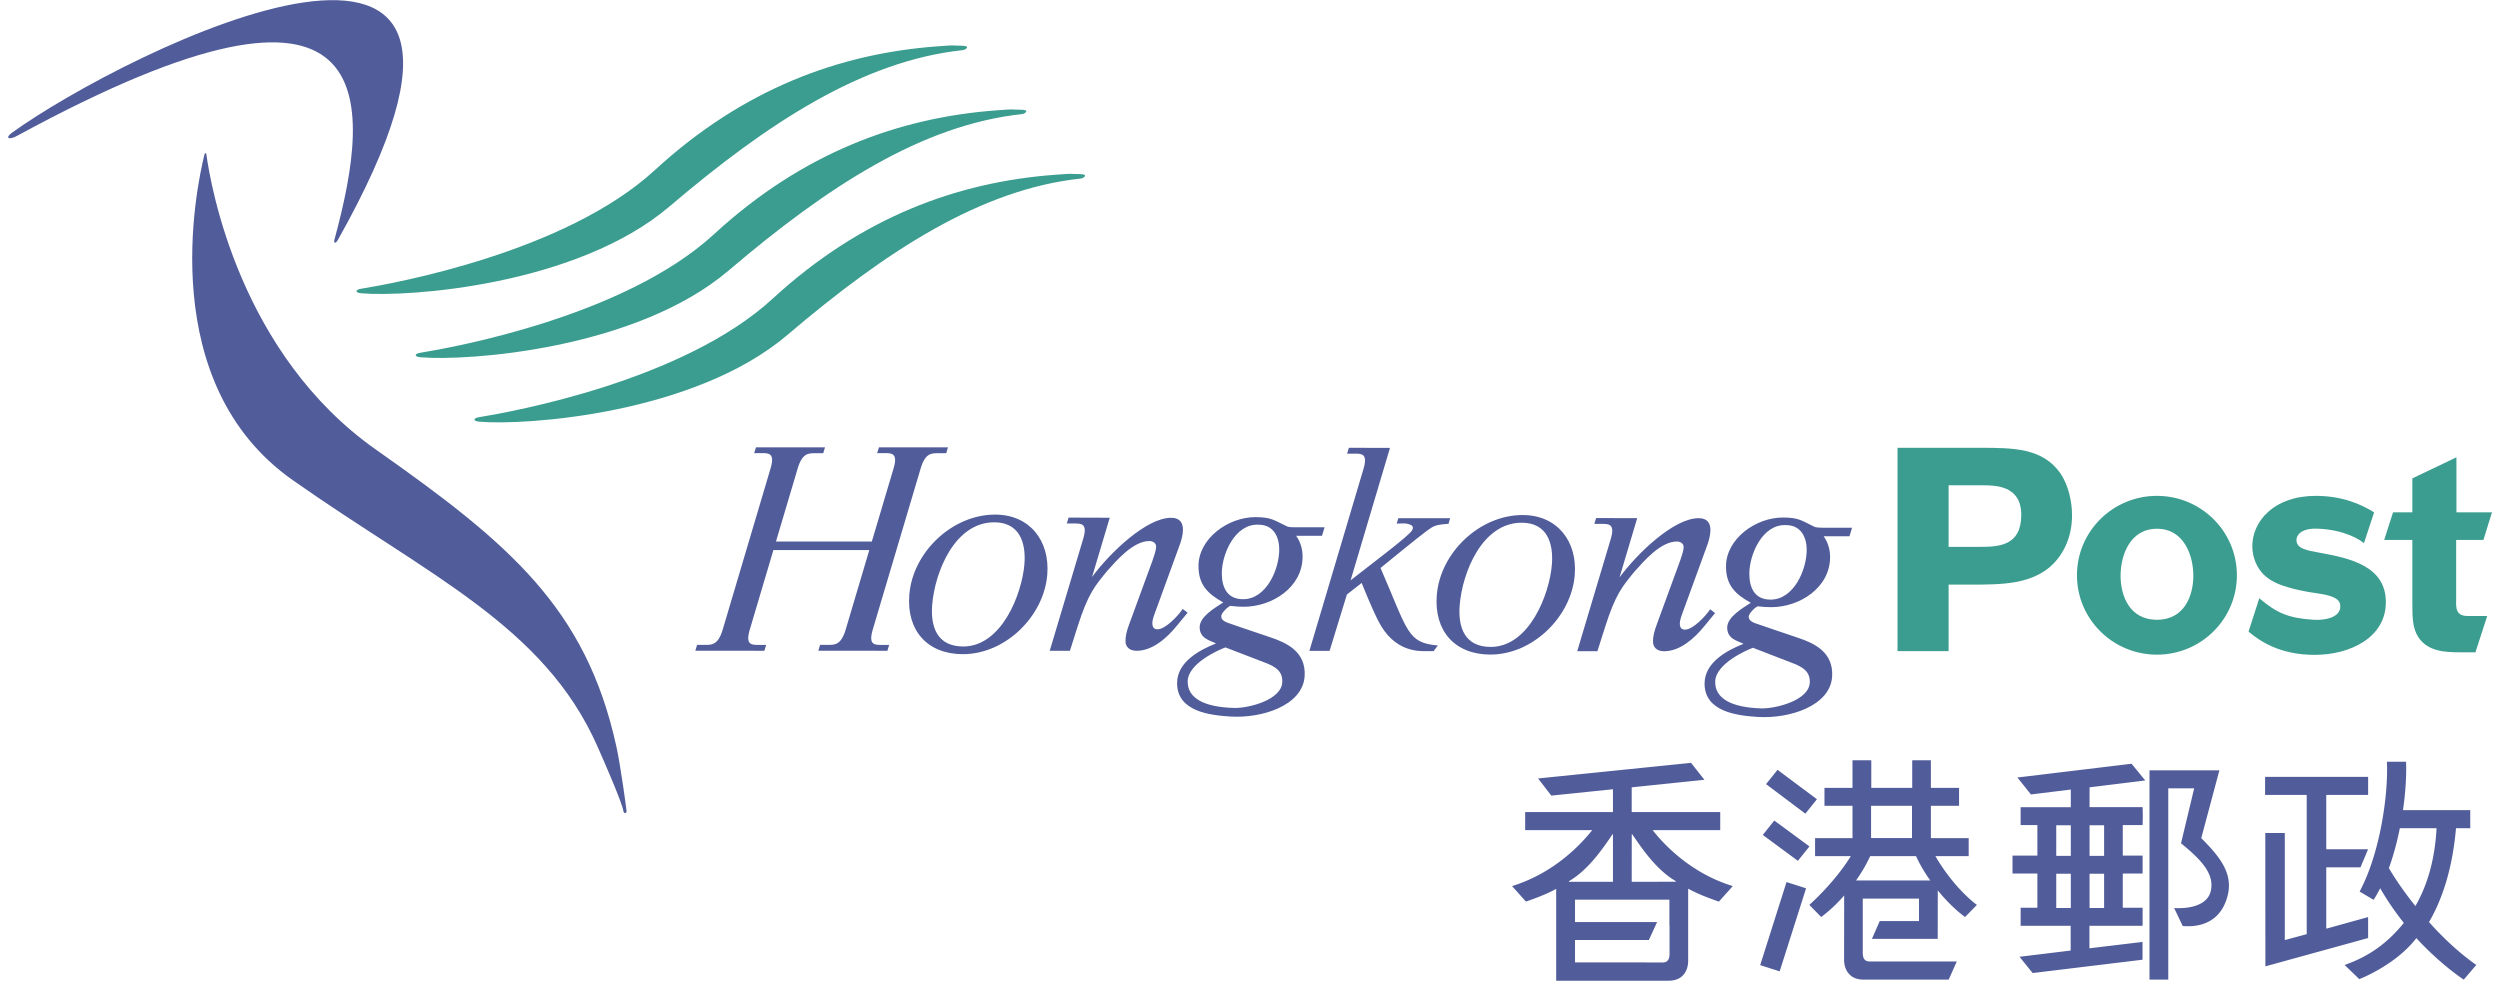
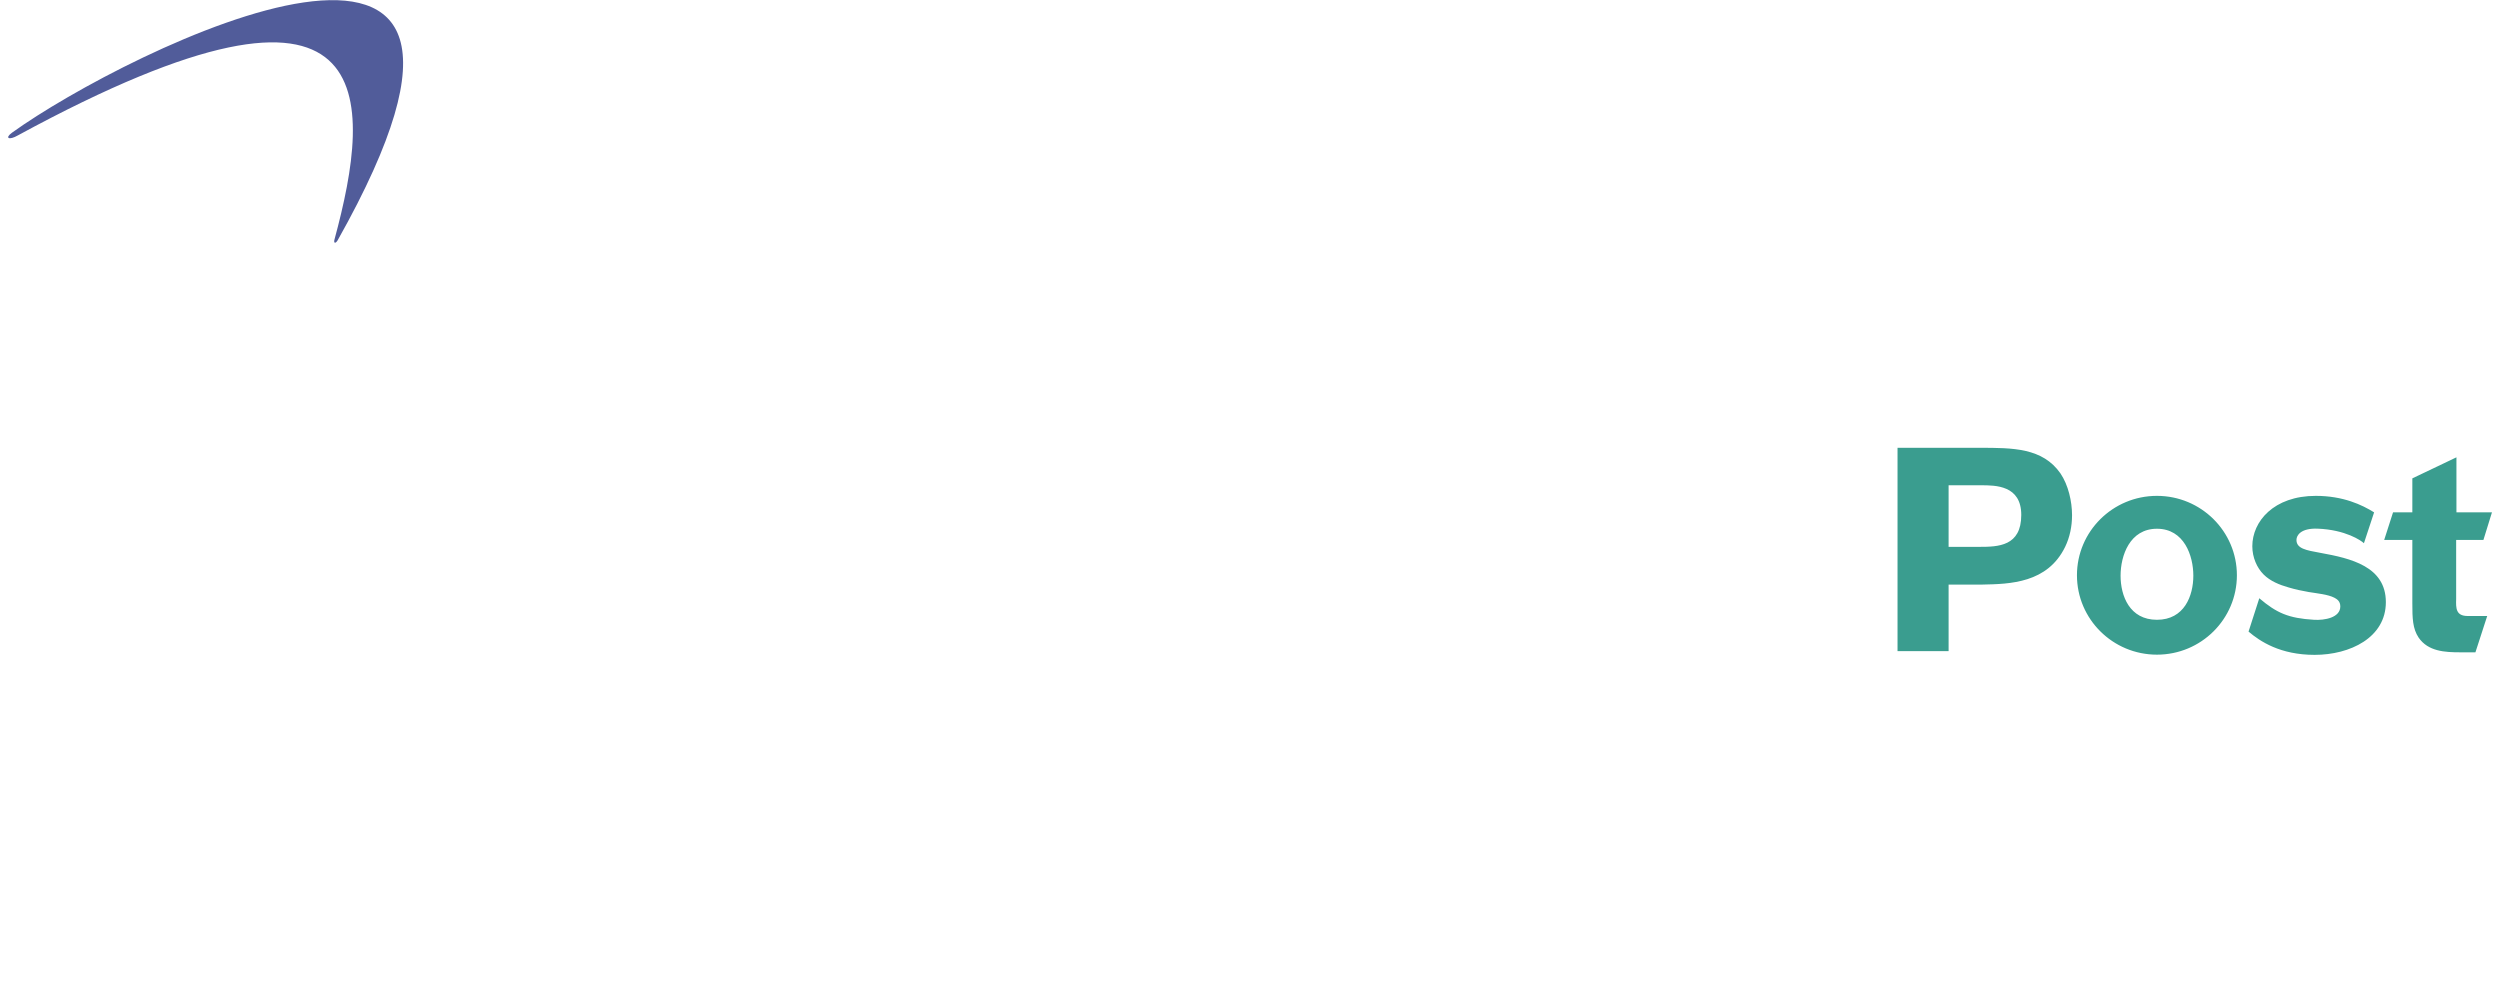
<svg xmlns="http://www.w3.org/2000/svg" xmlns:xlink="http://www.w3.org/1999/xlink" width="2500" height="987" viewBox="0 0 235.958 93.194">
  <defs>
    <path id="a" d="M0 0h235.958v93.194H0z" />
  </defs>
  <clipPath id="b">
    <use xlink:href="#a" overflow="visible" />
  </clipPath>
  <path d="M31.835 22.687C53.58-15.954 11.778 4.83 1.094 12.522c-.729.526-.29.747.549.261 34.818-18.926 33.454-3.311 29.891 9.833-.096.343.08.431.301.071" clip-path="url(#b)" fill="#515c9a" />
-   <path d="M56.365 70.476c.839 1.896 2.331 5.344 2.447 6.1.045.287.326.238.3-.014-.04-.375-.552-4.201-.961-6.08-2.876-13.116-10.179-19.215-22.685-28.016-12.848-9.039-15.604-24.808-16.029-27.905-.018-.112-.132-.151-.173 0-.823 3.324-4.648 21.639 8.315 30.763 12.828 9.029 23.731 13.728 28.786 25.152" fill="#515c9a" />
-   <path d="M45.187 39.391c-.477.058-.681.367.022.425 4.402.382 20.327-.734 29.095-8.194C83.61 23.7 92.579 17.861 102.01 16.858c.256-.029.817-.42-.145-.42-1.213 0-.235-.088-2.236.06-9.291.681-18.359 4.015-26.72 11.703-8.456 7.772-24.607 10.683-27.722 11.19M39.64 33.309c-.476.06-.681.364.02.425 4.404.382 20.332-.735 29.098-8.198 9.306-7.918 18.271-13.76 27.706-14.762.254-.027.816-.416-.146-.416-1.211 0-.237-.089-2.232.057-9.296.684-18.365 4.018-26.722 11.705-8.457 7.772-24.611 10.683-27.724 11.189M34.046 27.264c-.476.06-.681.368.022.428 4.402.382 20.326-.734 29.098-8.196 9.303-7.923 18.271-13.761 27.703-14.763.258-.029.816-.417-.145-.417-1.212 0-.235-.092-2.234.057-9.292.681-18.362 4.015-26.722 11.702-8.456 7.772-24.607 10.683-27.722 11.189" fill="#3a9d8f" />
-   <path d="M112.088 57.851l-.465-.355c-.413.629-1.625 1.924-2.371 1.924-.381 0-.495-.252-.495-.582 0-.328.164-.768.413-1.426l2.204-6.049c.135-.383.274-.906.274-1.345 0-.604-.249-1.126-1.101-1.126-2.362-.026-5.865 3.381-7.482 5.589l1.67-5.596-3.884-.013-.171.556h.723c.658 0 1.272 0 .815 1.484l-3.149 10.537h1.907l.71-2.242c1.012-3.189 1.659-3.88 2.777-5.261.908-1.017 2.479-2.86 4.018-2.86.303 0 .634.168.634.523 0 .387-.277 1.13-.36 1.375l-2.145 5.854c-.305.799-.387 1.266-.387 1.705 0 .494.331.906 1.048.906 1.513 0 2.861-1.209 3.824-2.391l.993-1.207M82.37 59.411l4.507-15.164c.437-1.488 1.037-1.455 1.695-1.455h.723l.167-.556h-6.517l-.172.549h.723c.658 0 1.27 0 .816 1.484l-2.04 6.862H73.22l2.046-6.885c.438-1.488 1.037-1.455 1.697-1.455h.721l.167-.556h-6.516l-.176.549h.723c.662 0 1.273 0 .816 1.484l-4.504 15.169c-.438 1.48-1.038 1.455-1.699 1.455h-.723l-.166.553 6.518.002.171-.553h-.723c-.658 0-1.27.004-.813-1.484l2.217-7.47h9.056l-2.228 7.497c-.436 1.48-1.037 1.455-1.694 1.455h-.725l-.167.553 6.521.002.171-.553h-.723c-.658.002-1.274.005-.817-1.483M93.916 48.588c-4.057 0-7.786 3.55-8.105 7.571-.271 3.375 1.704 5.609 5.062 5.609 4.005 0 7.65-3.57 7.965-7.514.257-3.208-1.673-5.666-4.922-5.666zm2.764 4.666c-.233 2.872-2.166 7.788-5.777 7.788-2.462 0-3.099-1.844-2.932-3.935.248-3.071 2.108-7.79 5.859-7.79 2.41 0 3.008 1.952 2.85 3.937M130.305 53.629s3.756-3.076 4.385-3.518c.629-.439.732-.562 2.037-.652l.148-.532h-4.893l-.152.512c.449-.006.799-.038.949.007.217.059.764.123.514.613-.268.516-3.561 2.966-5.816 4.738l3.719-12.508-3.881-.007-.17.551h.727c.654 0 1.264-.003.811 1.482l-5.097 17.143h1.907l1.635-5.324 1.395-1.092s.873 2.215 1.557 3.562c1.523 3.027 3.893 2.879 4.621 2.879h.613l.4-.535c-2.911-.258-2.801-1.316-5.409-7.319M125.018 49.788h-2.811c-.481 0-.688-.058-.729-.083-1.237-.581-1.473-.877-2.996-.877-2.586 0-5.367 2.032-5.367 4.618 0 1.759.854 2.61 2.339 3.437-.742.49-2.243 1.316-2.229 2.363.02 1.076 1.024 1.23 1.542 1.51-1.542.607-3.673 1.742-3.673 3.746 0 2.67 3.073 3.027 5.023 3.154 2.98.186 6.835-1.027 7.02-3.803.154-2.363-1.781-3.188-3.238-3.678-1.822-.602-4.112-1.402-4.112-1.402-.274-.135-.522-.242-.522-.604 0-.273.605-.878.854-.961.413.054.852.083 1.264.083 2.699 0 5.559-1.842 5.559-4.728 0-.711-.188-1.381-.604-1.969h2.439l.241-.806zm-9.357 11.342l4.035 1.553c1.013.443 1.34.912 1.334 1.658-.008 1.771-3.251 2.547-4.572 2.504-2.793-.074-4.421-.92-4.361-2.559.063-1.685 3.016-2.967 3.564-3.156zm1.667-4.552c-1.514 0-2.011-1.129-2.011-2.446 0-1.813 1.24-4.699 3.471-4.589 1.432 0 1.952 1.182 1.952 2.337 0 1.869-1.208 4.698-3.412 4.698M174.827 49.827h-2.814c-.477 0-.688-.062-.729-.082-1.24-.59-1.473-.88-2.994-.88-2.586 0-5.367 2.033-5.367 4.618 0 1.76.852 2.611 2.34 3.434-.742.494-2.246 1.32-2.227 2.365.014 1.078 1.021 1.234 1.539 1.51-1.539.607-3.676 1.74-3.676 3.752 0 2.662 3.07 3.027 5.021 3.15 2.982.186 6.842-1.031 7.023-3.803.154-2.363-1.781-3.189-3.24-3.676-1.82-.609-4.113-1.4-4.113-1.4-.27-.137-.521-.248-.521-.604 0-.277.605-.881.852-.962.414.054.855.081 1.268.081 2.695 0 5.562-1.844 5.562-4.729 0-.71-.191-1.381-.607-1.969h2.439l.244-.805zm-9.358 11.338l4.033 1.559c1.01.445 1.336.912 1.336 1.658-.008 1.766-3.254 2.537-4.576 2.506-2.793-.08-4.422-.924-4.355-2.564.06-1.684 3.013-2.962 3.562-3.159zm1.666-4.548c-1.52 0-2.008-1.13-2.008-2.446 0-1.814 1.234-4.702 3.465-4.589 1.432 0 1.951 1.181 1.951 2.337 0 1.864-1.209 4.698-3.408 4.698M161.893 57.886l-.465-.358c-.414.636-1.627 1.923-2.369 1.923-.385 0-.498-.244-.498-.574 0-.328.168-.768.414-1.43l2.205-6.045c.135-.387.273-.91.273-1.349 0-.604-.246-1.125-1.1-1.125-2.363-.022-5.863 3.385-7.482 5.593l1.668-5.596-3.877-.01-.174.551h.723c.658 0 1.271-.003.814 1.485l-3.148 10.533h1.906l.711-2.236c1.01-3.194 1.658-3.883 2.775-5.26.91-1.018 2.477-2.859 4.018-2.859.307 0 .637.164.637.521 0 .385-.275 1.127-.363 1.373l-2.143 5.854c-.301.797-.387 1.266-.387 1.703 0 .498.328.91 1.047.91 1.516 0 2.861-1.213 3.822-2.395l.993-1.209" fill="#515c9a" />
-   <path d="M143.723 48.63c-4.061 0-7.787 3.547-8.107 7.564-.271 3.379 1.705 5.611 5.061 5.611 4.008 0 7.652-3.574 7.965-7.51.257-3.21-1.673-5.665-4.919-5.665zm2.762 4.663c-.23 2.872-2.164 7.79-5.775 7.79-2.465 0-3.098-1.846-2.932-3.937.246-3.073 2.105-7.791 5.857-7.791 2.412 0 3.006 1.957 2.85 3.938" fill="#515c9a" />
  <path d="M186.85 42.282h-7.73v19.202h4.822v-6.287h3.182c2.619-.051 6.156-.135 7.822-3.562.434-.892.652-1.93.652-2.989 0-1.304-.355-2.853-1.092-3.943-1.687-2.421-4.49-2.421-7.656-2.421zm-.023 9.353h-2.885V45.82h3.047c1.393 0 3.814 0 3.814 2.801 0 2.962-2.176 3.014-3.976 3.014M219.047 52.202c-1.361-.246-2.26-.406-2.26-1.223 0-.41.385-1.127 2.014-1.062 2.627.104 4.105 1.128 4.357 1.375l.961-2.914c-1.133-.707-2.924-1.558-5.506-1.558-3.975 0-5.994 2.419-5.994 4.755 0 1.062.438 2.041 1.064 2.667s1.496.981 2.367 1.226c.627.188 1.281.326 1.904.433.82.136 1.801.22 2.426.543.246.135.547.328.547.818 0 1.06-1.48 1.321-2.488 1.259-2.408-.148-3.51-.633-5.162-2.033l-1.014 3.148c1.09.926 2.994 2.197 6.24 2.197 3.35 0 6.725-1.633 6.725-4.977.001-3.377-3.321-4.137-6.181-4.654M231.866 56.56v-5.577h2.574l.807-2.608h-3.354V43.18l-4.164 1.988v3.204h-1.82l-.838 2.608h2.658v6.012c0 1.363.025 2.369.596 3.215.9 1.303 2.479 1.385 3.922 1.385l1.438.002 1.113-3.432-1.84.002c-1.12-.001-1.12-.733-1.092-1.604M203.614 46.82c-4.168 0-7.553 3.355-7.553 7.497s3.385 7.497 7.553 7.497c4.17 0 7.549-3.355 7.549-7.497s-3.379-7.497-7.549-7.497zm0 11.701c-2.588 0-3.434-2.265-3.434-4.163 0-1.892.867-4.433 3.434-4.433s3.436 2.542 3.436 4.433c-.001 1.898-.848 4.163-3.436 4.163" fill="#3a9d8f" />
-   <path d="M191.717 75.013l-1.281-1.6 10.783-1.299 1.291 1.578-5.258.648v1.873h5.008a20.68 20.68 0 0 1 0 1.689h-1.873v2.887h1.873v1.689h-1.873v3.234h1.873v1.703h-5.02v2.125l5.012-.602v1.68l-10.375 1.258-1.24-1.535 4.83-.588v-2.338h-4.723v-1.703h1.58v-3.234h-2.348V80.79h2.348v-2.887h-1.58v-1.689h4.736V74.55l-3.763.463zm11.194 17.484v-19.76h6.598l-1.711 6.4c1.658 1.672 3.049 3.277 2.486 5.449-.848 3.285-3.92 2.852-4.236 2.852l-.811-1.705s3.059.303 3.471-1.652c.35-1.658-1.064-3.014-2.82-4.459l1.242-5.184h-2.447v18.059h-1.772zm-5.659-11.687h1.373v-2.885h-1.373v2.885zm0 4.923h1.373v-3.234h-1.373v3.234zm-3.146 0h1.375v-3.234h-1.375v3.234zm0-4.923h1.375v-2.885h-1.375v2.885zM152.204 78.778c-.971 1.449-2.34 3.398-4.105 4.422v.061h4.152v-4.482h-.047zm5.388 8.586l-.012-.008v-2.41h-8.912v2.117h7.75l-.777 1.691h-6.973v2.117h5.059l3.227.006c.426 0 .639-.262.639-.793v-2.72zm1.76-3.457v6.783c0 .568-.158 1.029-.473 1.381-.32.352-.781.529-1.389.529h-10.6v-8.674c-.656.371-1.609.773-2.857 1.203l-1.311-1.463c3.473-1.076 5.994-3.311 7.572-5.285h-6.334v-1.705h8.289v-2.154l-5.82.6-1.252-1.619 14.447-1.473 1.26 1.6-6.865.711v2.336h8.359v1.705h-6.381c.082.104.207.262.414.504l.006.012c1.592 1.838 3.969 3.789 7.145 4.77l-1.309 1.463c-1.248-.43-2.205-.832-2.867-1.203l-.034-.021zm-5.332-.646l4.168-.006V83.2c-1.646-.949-2.941-2.695-3.896-4.109-.086-.121-.16-.232-.221-.316h-.047l-.004 4.486M171.51 75.464l-3.72-2.776-1.082 1.35 3.71 2.789 1.092-1.363M170.803 79.919l-3.32-2.441-1.086 1.357 3.312 2.447 1.094-1.363M166.151 91.13l1.84.586 2.494-7.842-1.848-.588-2.486 7.844M177.44 86.966l-.738 1.686h6.213l.006-4.578c.748.92 1.623 1.809 2.574 2.512l1.119-1.143s-2.084-1.465-3.918-4.604h3.143v-1.701h-3.57v-3.055h2.66v-1.689h-2.66v-2.611h-1.762v2.611h-3.865v-2.611h-1.775v2.611h-2.646v1.689h2.646v3.055h-3.533v1.701h3.373c-1.537 2.514-3.916 4.604-3.916 4.604l1.123 1.143a14.197 14.197 0 0 0 2.168-2.033l-.008 6.041c0 .568.158 1.027.479 1.377.314.354.779.527 1.387.527h8.01l.766-1.715h-8.24c-.426 0-.639-.266-.639-.795v-5.141h5.309v2.119h-3.706zm-.818-10.883h3.865v3.049h-3.865v-3.049zm-1.422 7.049a14.275 14.275 0 0 0 1.338-2.293h4.33c.311.689.768 1.486 1.338 2.293H175.2M219.602 87.688l3.951-1.098v1.98l-9.699 2.674-.01-12.59h1.842v10.111l2.068-.561V75.058h-3.93v-1.705h9.73v1.705h-3.953v5.129h3.951l-.719 1.707h-3.232v5.794zm5.912-5.72c.658 1.123 1.523 2.361 2.504 3.582 1.363-2.359 1.879-5.018 1.998-7.35h-3.467c-.257 1.27-.595 2.563-1.035 3.768zm6.338-3.768c-.342 3.926-1.336 6.783-2.547 8.859 1.307 1.488 2.973 3.027 4.465 4.051l-1.188 1.387s-2.164-1.4-4.473-3.92c-1.982 2.578-5.391 3.873-5.391 3.873l-1.385-1.34c2.568-.879 4.268-2.336 5.594-3.969a26.11 26.11 0 0 1-2.234-3.271c-.197.385-.398.754-.623 1.094l-1.318-.783c1.99-3.721 2.719-9.344 2.574-12.254h1.809c.049 1.189-.033 2.809-.291 4.57h6.352V78.2h-1.344" fill="#515c9a" />
</svg>